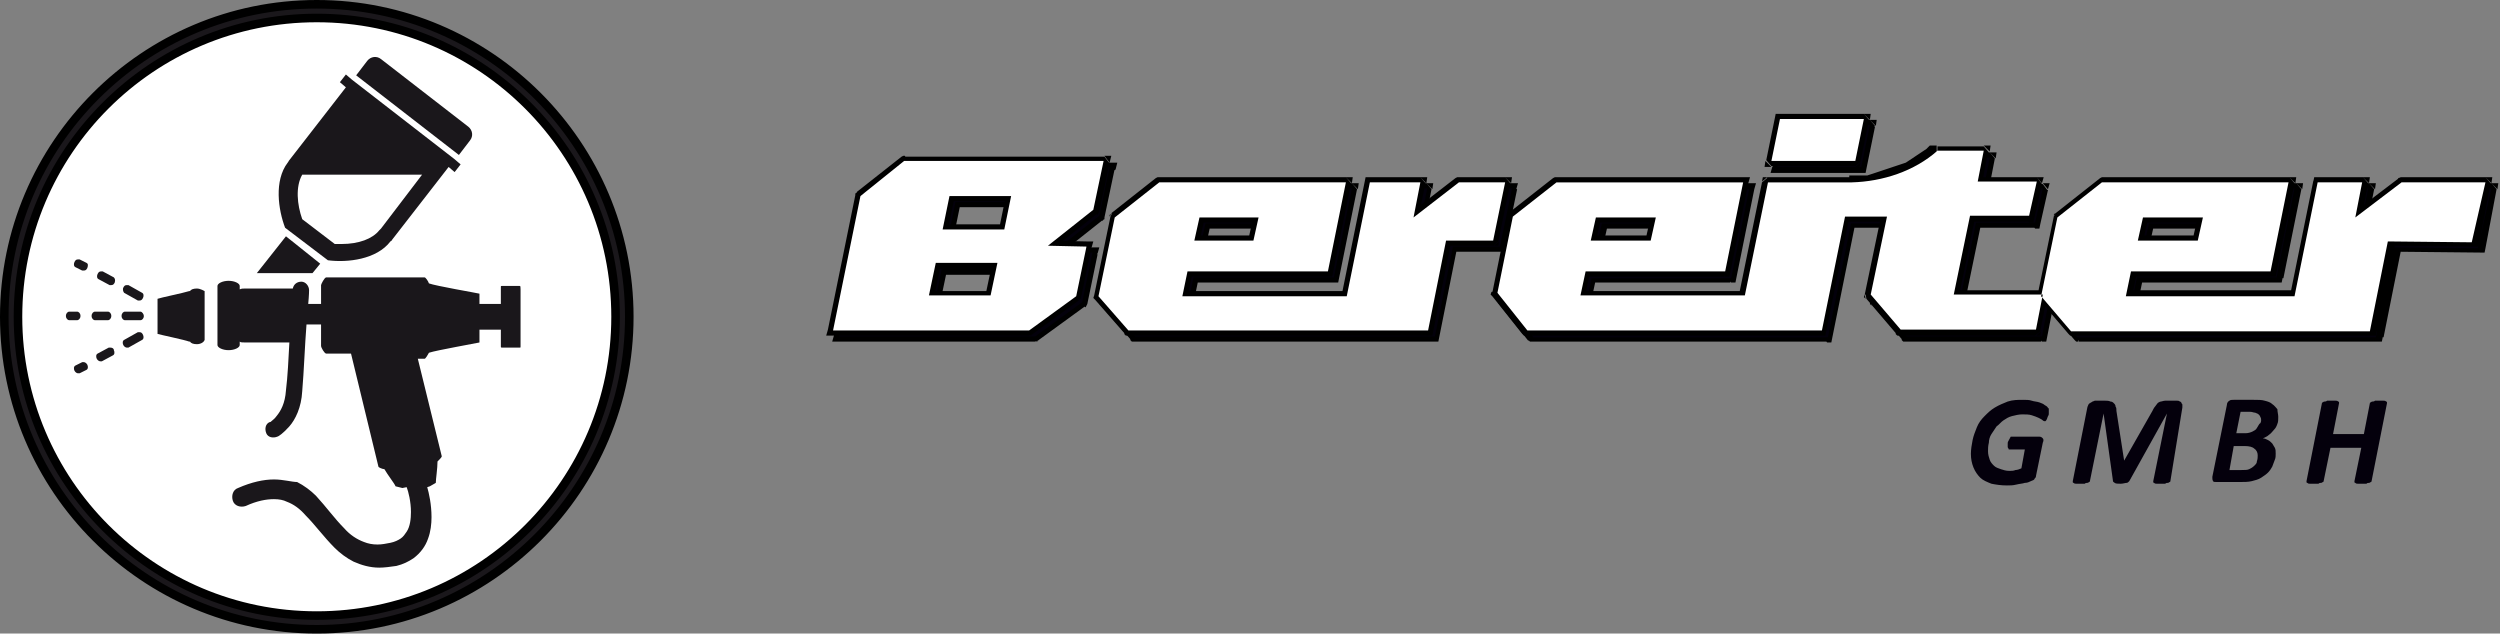
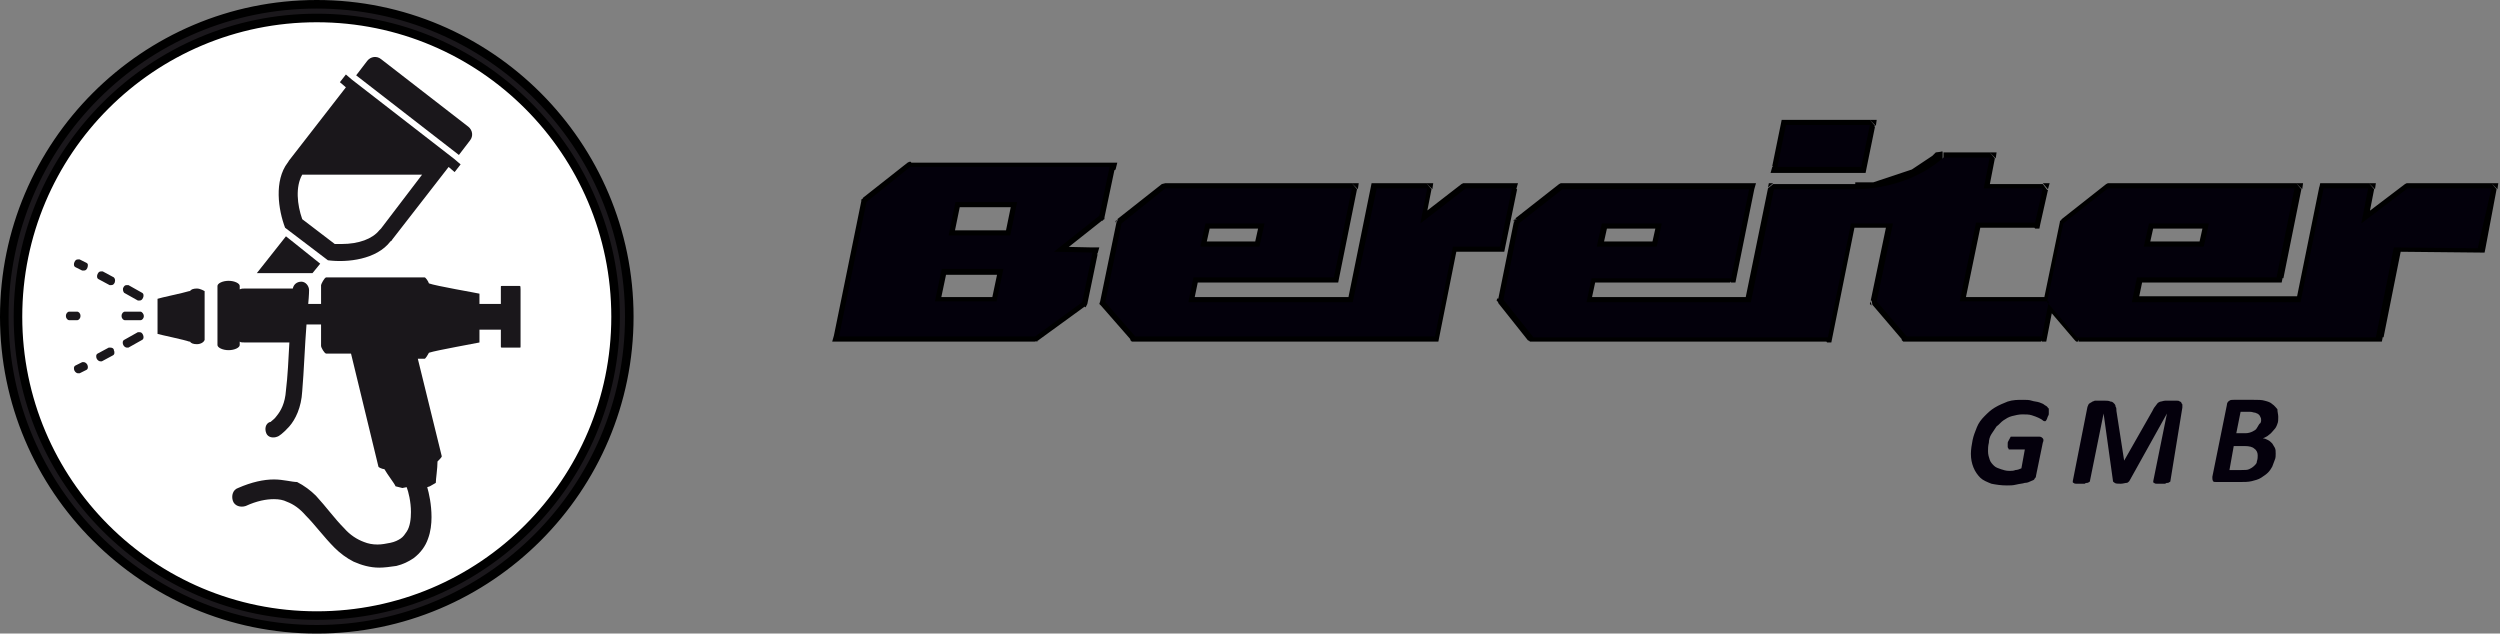
<svg xmlns="http://www.w3.org/2000/svg" version="1.1" id="Ebene_1" x="0px" y="0px" viewBox="0 0 292 74" style="enable-background:new 0 0 292 74;" xml:space="preserve">
  <rect x="0" y="0" width="292" height="74" fill="#808080" stroke="none" />
  <style type="text/css">
	.st0{fill-rule:evenodd;clip-rule:evenodd;fill:#03000B;}
	.st1{fill-rule:evenodd;clip-rule:evenodd;fill:#FFFFFF;}
	.st2{fill:#FFFFFF;}
	.st3{fill:#1A171B;}
	.st4{fill:#04000C;}
</style>
  <path d="M257.9,26.7h-7l0-1.2h7l0.6,0.7L257.9,26.7L257.9,26.7z M257.9,25.5h0.8l-0.2,0.7L257.9,25.5L257.9,25.5z M256.8,28.7  l0.6-2.7l1.2,0.2l-0.6,2.7l-0.6,0.5L256.8,28.7L256.8,28.7z M258,28.9l-0.1,0.5h-0.5L258,28.9L258,28.9z M250.4,28.2h7l0,1.2h-7  l-0.6-0.7L250.4,28.2L250.4,28.2z M250.4,29.4h-0.8l0.2-0.7L250.4,29.4L250.4,29.4z M251.6,26.2l-0.6,2.7l-1.2-0.2l0.6-2.7l0.6-0.5  L251.6,26.2L251.6,26.2z M250.4,26l0.1-0.5h0.5L250.4,26L250.4,26z M218.4,15.2h-9.8l0-1.2h9.8l0.6,0.7L218.4,15.2L218.4,15.2z   M218.4,14h0.8l-0.1,0.7L218.4,14L218.4,14z M216.8,19.5l1-4.9l1.2,0.2l-1,4.9l-0.6,0.5L216.8,19.5L216.8,19.5z M218,19.7l-0.1,0.5  h-0.5L218,19.7z M207.6,19h9.8l0,1.2h-9.8l-0.6-0.7L207.6,19L207.6,19z M207.6,20.2h-0.8l0.2-0.7L207.6,20.2L207.6,20.2z   M209.2,14.7l-1,4.9l-1.2-0.2l1-4.9l0.6-0.5L209.2,14.7L209.2,14.7z M208,14.5l0.1-0.5h0.5L208,14.5z M194.1,26.7h-7l0-1.2h7  l0.6,0.7C194.7,26.2,194.1,26.7,194.1,26.7z M194.1,25.5h0.8l-0.2,0.7L194.1,25.5L194.1,25.5z M192.9,28.7l0.6-2.7l1.2,0.2l-0.6,2.7  l-0.6,0.5L192.9,28.7L192.9,28.7z M194.1,28.9l-0.1,0.5h-0.5L194.1,28.9L194.1,28.9z M186.6,28.2h7l0,1.2h-7l-0.6-0.7L186.6,28.2  L186.6,28.2z M186.6,29.4h-0.8l0.2-0.7L186.6,29.4L186.6,29.4z M187.8,26.2l-0.6,2.7l-1.2-0.2l0.6-2.7l0.6-0.5L187.8,26.2  L187.8,26.2z M186.5,26l0.1-0.5h0.5L186.5,26L186.5,26z M147.7,26.7h-6.9l0-1.2h6.9l0.6,0.7C148.3,26.2,147.7,26.7,147.7,26.7z   M147.7,25.5h0.8l-0.2,0.7L147.7,25.5L147.7,25.5z M146.5,28.7l0.6-2.7l1.2,0.2l-0.6,2.7l-0.6,0.5C147.1,29.4,146.5,28.7,146.5,28.7  z M147.8,28.9l-0.1,0.5h-0.5L147.8,28.9L147.8,28.9z M140.3,28.2h6.9l0,1.2h-6.9l-0.6-0.7L140.3,28.2L140.3,28.2z M140.3,29.4h-0.8  l0.2-0.7L140.3,29.4L140.3,29.4z M141.4,26.2l-0.6,2.7l-1.2-0.2l0.6-2.7l0.6-0.5L141.4,26.2L141.4,26.2z M140.2,26l0.1-0.5h0.5  L140.2,26L140.2,26z M117.2,32.1H110l0-1.2h7.2l0.6,0.7L117.2,32.1L117.2,32.1z M117.2,30.8h0.8l-0.2,0.7L117.2,30.8L117.2,30.8z   M115.8,35.2l0.8-3.8l1.2,0.2l-0.8,3.8l-0.6,0.5L115.8,35.2z M117,35.4l-0.1,0.5h-0.5L117,35.4z M109.2,34.7h7.2l0,1.2h-7.2  l-0.6-0.7L109.2,34.7L109.2,34.7z M109.2,35.9h-0.8l0.2-0.7L109.2,35.9z M110.6,31.6l-0.8,3.8l-1.2-0.2l0.8-3.8l0.6-0.5L110.6,31.6  L110.6,31.6z M109.4,31.3l0.1-0.5h0.5L109.4,31.3z M118.8,24.2h-7.2l0-1.2h7.2l0.6,0.7L118.8,24.2L118.8,24.2z M118.8,23h0.8  l-0.2,0.7L118.8,23L118.8,23z M117.4,27.4l0.8-3.9l1.2,0.2l-0.8,3.9l-0.6,0.5L117.4,27.4L117.4,27.4z M118.6,27.7l-0.1,0.5H118  L118.6,27.7L118.6,27.7z M110.8,26.9h7.2l0,1.2h-7.2l-0.6-0.7L110.8,26.9L110.8,26.9z M110.8,28.1h-0.8l0.2-0.7L110.8,28.1z   M112.2,23.7l-0.8,3.9l-1.2-0.2l0.8-3.9l0.6-0.5L112.2,23.7L112.2,23.7z M111,23.5l0.1-0.5h0.5L111,23.5z M182.9,22.5l-5.1,4l-0.8-1  l5.1-4l0.4-0.1L182.9,22.5L182.9,22.5z M182.1,21.5l0.2-0.1h0.2L182.1,21.5L182.1,21.5z M204.3,22.6l-21.8,0l0-1.2l21.8,0l0.6,0.7  L204.3,22.6L204.3,22.6z M204.3,21.4h0.8l-0.2,0.7L204.3,21.4L204.3,21.4z M201.6,32.3l2.1-10.4l1.2,0.2l-2.1,10.4l-0.6,0.5  L201.6,32.3L201.6,32.3z M202.8,32.5l-0.1,0.5h-0.5L202.8,32.5L202.8,32.5z M185.8,31.8l16.3,0l0,1.2l-16.3,0l-0.6-0.7L185.8,31.8  L185.8,31.8z M185.2,32.3l0.1-0.5l0.5,0L185.2,32.3L185.2,32.3z M184.6,35.1l0.6-2.8l1.2,0.3l-0.6,2.8l-0.6,0.5L184.6,35.1  L184.6,35.1z M185.2,35.9h-0.8l0.2-0.7L185.2,35.9z M204.4,35.9l-19.2,0l0-1.2l19.2,0l0.6,0.7L204.4,35.9L204.4,35.9z M205,35.4  l-0.1,0.5h-0.5L205,35.4z M207.8,22.2L205,35.4l-1.2-0.2l2.7-13.2l0.6-0.5L207.8,22.2L207.8,22.2z M206.5,21.9l0.1-0.5h0.5  L206.5,21.9L206.5,21.9z M216.9,22.7l-9.8,0l0-1.2l9.8,0L216.9,22.7z M216.9,22.7L216.9,22.7L216.9,22.7z M226.9,17.7l0,1.2l0.4-0.2  l-0.3,0.2l-0.3,0.2l-0.3,0.2l-0.3,0.2l-0.3,0.2l-0.3,0.2l-0.3,0.2l-0.3,0.2l-0.3,0.2l-0.3,0.2l-0.3,0.2l-0.3,0.2l-0.3,0.1l-0.3,0.1  l-0.3,0.1l-0.3,0.1l-0.3,0.1l-0.3,0.1l-0.3,0.1l-0.3,0.1l-0.3,0.1l-0.3,0.1l-0.4,0.1l-0.4,0.1l-0.4,0.1l-0.4,0.1l-0.4,0l-0.4,0  l-0.4,0l-0.4,0l-0.4,0l-0.4,0v-1.2l0.3,0l0.3,0l0.3,0l0.3,0l0.3,0l0.3,0l0.3,0l0.3-0.1l0.3-0.1l0.3-0.1l0.3-0.1l0.3-0.1l0.3-0.1  l0.3-0.1l0.3-0.1l0.3-0.1l0.3-0.1l0.3-0.1l0.3-0.1l0.3-0.1l0.3-0.1l0.3-0.1l0.3-0.2l0.3-0.2l0.3-0.2l0.3-0.2l0.3-0.2l0.3-0.2  l0.3-0.2l0.3-0.2l0.2-0.2l0.2-0.2L226.9,17.7L226.9,17.7z M226.5,17.9l0.2-0.2h0.2L226.5,17.9L226.5,17.9z M232.4,19l-5.4,0l0-1.2  l5.4,0l0.6,0.7L232.4,19L232.4,19z M232.4,17.8l0.8,0l-0.1,0.7L232.4,17.8L232.4,17.8z M231.1,21.9l0.7-3.6l1.2,0.2l-0.7,3.6  l-0.6,0.5L231.1,21.9z M231.7,22.6l-0.8,0l0.1-0.7L231.7,22.6z M238.6,22.7l-6.9,0l0-1.2l6.9,0l0.6,0.8L238.6,22.7L238.6,22.7z   M238.6,21.4l0.8,0l-0.2,0.7L238.6,21.4z M237.1,25.9l0.9-4l1.2,0.3l-0.9,4l-0.6,0.5L237.1,25.9L237.1,25.9z M238.3,26.2l-0.1,0.5  l-0.5,0L238.3,26.2L238.3,26.2z M230.8,25.4l6.9,0v1.2l-6.9,0l-0.6-0.7L230.8,25.4L230.8,25.4z M230.2,25.9l0.1-0.5h0.5L230.2,25.9  L230.2,25.9z M228.3,35.1l1.9-9.2l1.2,0.2l-1.9,9.2l-0.6,0.5L228.3,35.1L228.3,35.1z M228.9,35.9h-0.8l0.1-0.7L228.9,35.9z   M239.3,35.9l-10.4,0l0-1.2l10.4,0l0.6,0.7L239.3,35.9L239.3,35.9z M239.3,34.6h0.8l-0.2,0.7L239.3,34.6L239.3,34.6z M237.9,39.2  l0.8-4.1l1.2,0.2l-0.8,4.1l-0.6,0.5L237.9,39.2L237.9,39.2z M239.1,39.4l-0.1,0.5h-0.5L239.1,39.4L239.1,39.4z M222.6,38.7h15.8  l0,1.2h-15.8l-0.5-0.2L222.6,38.7L222.6,38.7z M222.6,39.9h-0.3l-0.2-0.2L222.6,39.9L222.6,39.9z M219.6,34.8l3.5,4.1l-0.9,0.8  l-3.5-4.1l-0.1-0.5L219.6,34.8z M218.6,35.7l-0.2-0.2l0.1-0.3L218.6,35.7z M221.6,26.2l-1.9,9.1l-1.2-0.2l1.9-9.1l0.6-0.5  L221.6,26.2L221.6,26.2z M221,25.5l0.8,0l-0.2,0.7L221,25.5L221,25.5z M216.1,25.4l4.9,0l0,1.2l-4.9,0l-0.6-0.7L216.1,25.4  L216.1,25.4z M215.5,25.9l0.1-0.5l0.5,0L215.5,25.9z M212.8,39.2l2.7-13.3l1.2,0.2L214,39.5l-0.6,0.5L212.8,39.2L212.8,39.2z   M214,39.5l-0.1,0.5h-0.5L214,39.5z M179,38.7l34.4,0l0,1.2l-34.4,0l-0.5-0.2C178.5,39.7,179,38.7,179,38.7z M179,39.9h-0.3  l-0.2-0.2L179,39.9L179,39.9z M176,34.6l3.5,4.4l-1,0.8l-3.5-4.4l-0.1-0.5L176,34.6L176,34.6z M175,35.3l-0.2-0.2l0.1-0.3  C174.9,34.8,175,35.3,175,35.3z M178,26.2l-1.8,8.9l-1.2-0.2l1.8-8.9l0.2-0.4L178,26.2L178,26.2z M176.8,25.9l0-0.2l0.2-0.1  L176.8,25.9L176.8,25.9z M136.5,22.5l-5.2,4.1l-0.8-1l5.2-4.1l0.4-0.1L136.5,22.5L136.5,22.5z M135.8,21.6l0.2-0.1h0.2L135.8,21.6  L135.8,21.6z M157.9,22.6l-21.8,0l0-1.2l21.8,0l0.6,0.7L157.9,22.6L157.9,22.6z M157.9,21.4l0.8,0l-0.1,0.7L157.9,21.4L157.9,21.4z   M155.2,32.3l2.1-10.4l1.2,0.2l-2.1,10.4l-0.6,0.5L155.2,32.3L155.2,32.3z M156.4,32.5l-0.1,0.5h-0.5L156.4,32.5z M139.4,31.8  l16.4,0l0,1.2l-16.4,0l-0.6-0.7L139.4,31.8L139.4,31.8z M138.8,32.3l0.1-0.5h0.5L138.8,32.3L138.8,32.3z M138.2,35.2l0.6-2.9  l1.2,0.2l-0.6,2.9l-0.6,0.5L138.2,35.2L138.2,35.2z M138.8,35.9h-0.8l0.2-0.7L138.8,35.9L138.8,35.9z M158,35.9l-19.2,0l0-1.2  l19.2,0l0.6,0.7L158,35.9L158,35.9z M158.6,35.4l-0.1,0.5H158L158.6,35.4z M161.3,22.1l-2.7,13.3l-1.2-0.2l2.7-13.3l0.6-0.5  C160.7,21.4,161.3,22.1,161.3,22.1z M160.1,21.9l0.1-0.5h0.5L160.1,21.9L160.1,21.9z M166.6,22.6h-5.9l0-1.2h5.9l0.6,0.7L166.6,22.6  L166.6,22.6z M166.6,21.4h0.8l-0.1,0.7L166.6,21.4z M165.2,26l0.8-4.1l1.2,0.2l-0.8,4.1l-0.2,0.4C166.2,26.6,165.2,26,165.2,26z   M166.2,26.6l-1.3,1l0.3-1.6L166.2,26.6L166.2,26.6z M165.8,26.1l-0.4-0.5L165.8,26.1L165.8,26.1z M166.2,26.6l-1.3,1l0.3-1.6  L166.2,26.6L166.2,26.6z M165.8,26.1l-0.4-0.5L165.8,26.1L165.8,26.1z M166.2,26.6l-1.3,1l0.3-1.6L166.2,26.6L166.2,26.6z   M171.5,22.5l-5.3,4.1l-0.8-1l5.3-4.1l0.4-0.1L171.5,22.5L171.5,22.5z M170.7,21.5l0.2-0.1h0.2L170.7,21.5L170.7,21.5z M176.5,22.6  l-5.4,0v-1.2l5.4,0l0.6,0.7L176.5,22.6L176.5,22.6z M176.5,21.4l0.8,0l-0.2,0.7L176.5,21.4L176.5,21.4z M174.6,28.7l1.4-6.8l1.2,0.2  l-1.4,6.8l-0.6,0.5L174.6,28.7z M175.8,28.9l-0.1,0.5h-0.5L175.8,28.9z M169.7,28.2h5.5l0,1.2h-5.5l-0.6-0.7L169.7,28.2L169.7,28.2z   M169.1,28.7l0.1-0.5h0.5L169.1,28.7L169.1,28.7z M166.9,39.2l2.1-10.5l1.2,0.2l-2.1,10.5l-0.6,0.5L166.9,39.2L166.9,39.2z   M168.1,39.4l-0.1,0.5h-0.5L168.1,39.4L168.1,39.4z M132.5,38.7l35,0l0,1.2l-35,0l-0.5-0.2L132.5,38.7L132.5,38.7z M132.5,39.9h-0.3  l-0.2-0.2L132.5,39.9z M129.5,34.9l3.5,4l-0.9,0.8l-3.5-4l-0.1-0.5L129.5,34.9L129.5,34.9z M128.6,35.7l-0.2-0.2l0.1-0.3L128.6,35.7  L128.6,35.7z M131.6,26.2l-1.9,9.2l-1.2-0.2l1.9-9.2l0.2-0.4L131.6,26.2L131.6,26.2z M130.3,26l0-0.2l0.2-0.1L130.3,26L130.3,26z   M106.8,20l-5.2,4.1l-0.8-1L106,19l0.4-0.1L106.8,20L106.8,20z M106,19l0.2-0.1h0.2L106,19L106,19z M129.7,20.2l-23.3,0l0-1.2  l23.3,0l0.6,0.8L129.7,20.2L129.7,20.2z M129.7,19h0.8l-0.2,0.8L129.7,19z M127.8,25.1l1.2-5.7l1.2,0.3l-1.2,5.7l-0.2,0.4  L127.8,25.1L127.8,25.1z M129,25.4l0,0.2l-0.2,0.1L129,25.4L129,25.4z M122.7,28.9l5.3-4.2l0.8,1l-5.3,4.2l-0.4,0.1L122.7,28.9  L122.7,28.9z M123.1,30l-1.7,0l1.4-1.1L123.1,30L123.1,30z M127.6,30.1l-4.5-0.1l0-1.2l4.5,0.1l0.6,0.7L127.6,30.1L127.6,30.1z   M127.6,28.9l0.8,0l-0.2,0.7L127.6,28.9L127.6,28.9z M125.8,35.2l1.2-5.8l1.2,0.3l-1.2,5.8l-0.2,0.4L125.8,35.2L125.8,35.2z   M127,35.4l-0.1,0.2l-0.2,0.1L127,35.4L127,35.4z M120.5,38.8l5.5-4l0.7,1l-5.5,4l-0.4,0.1L120.5,38.8L120.5,38.8z M121.3,39.8  l-0.2,0.1h-0.2L121.3,39.8L121.3,39.8z M98,38.7l22.9,0l0,1.2l-22.9,0l-0.6-0.7L98,38.7L98,38.7z M98,39.9h-0.8l0.2-0.7L98,39.9  L98,39.9z M101.8,23.7l-3.2,15.7l-1.2-0.2l3.2-15.7l0.2-0.4L101.8,23.7L101.8,23.7z M100.6,23.5l0-0.2l0.2-0.1  C100.8,23.1,100.6,23.5,100.6,23.5z M281.3,21.4l9.8,0l0,1.2l-9.8,0l-0.4-1.1L281.3,21.4L281.3,21.4z M280.9,21.5l0.2-0.1h0.2  L280.9,21.5z M275.5,25.6l5.4-4.1l0.8,1l-5.4,4.1l-1-0.6L275.5,25.6L275.5,25.6z M276.3,26.6l-1.3,1l0.3-1.6L276.3,26.6L276.3,26.6z   M277.3,22.1l-0.8,4.1l-1.2-0.2l0.8-4.1l0.6-0.5L277.3,22.1L277.3,22.1z M276.7,21.4l0.8,0l-0.1,0.7L276.7,21.4z M271.5,21.4l5.2,0  l0,1.2l-5.2,0l-0.6-0.7L271.5,21.4L271.5,21.4z M270.9,21.9l0.1-0.5h0.5L270.9,21.9L270.9,21.9z M268.2,35.1l2.7-13.3l1.2,0.2  l-2.7,13.3l-0.6,0.5L268.2,35.1L268.2,35.1z M269.4,35.4l-0.1,0.5h-0.5L269.4,35.4L269.4,35.4z M249.1,34.6l19.7,0l0,1.2l-19.7,0  l-0.6-0.7L249.1,34.6L249.1,34.6z M249.1,35.9h-0.8l0.2-0.7L249.1,35.9z M250.3,32.5l-0.6,2.9l-1.2-0.2l0.6-2.9l0.6-0.5L250.3,32.5  L250.3,32.5z M249.1,32.3l0.1-0.5h0.5L249.1,32.3z M266,33l-16.3,0l0-1.2l16.3,0l0.6,0.7L266,33L266,33z M266.6,32.5l-0.1,0.5H266  L266.6,32.5z M268.8,22.1l-2.1,10.4l-1.2-0.2l2.1-10.4l0.6-0.5L268.8,22.1L268.8,22.1z M268.2,21.4h0.8l-0.1,0.7L268.2,21.4  L268.2,21.4z M246.4,21.4l21.8,0l0,1.2l-21.8,0l-0.4-1.1L246.4,21.4L246.4,21.4z M246,21.5l0.2-0.1h0.2L246,21.5L246,21.5z   M240.8,25.6l5.2-4.1l0.8,1l-5.2,4.1l-1-0.6C240.6,26,240.8,25.6,240.8,25.6z M240.6,26l0-0.2l0.2-0.1L240.6,26L240.6,26z   M238.7,35.1l1.9-9.2l1.2,0.2l-1.9,9.2l-1.1,0.3L238.7,35.1L238.7,35.1z M238.8,35.6l-0.2-0.2l0.1-0.3  C238.7,35.1,238.8,35.6,238.8,35.6z M242.3,39.7l-3.5-4.1l0.9-0.8l3.5,4.1l-0.5,1L242.3,39.7L242.3,39.7z M242.8,39.9h-0.3l-0.2-0.2  L242.8,39.9L242.8,39.9z M277.7,39.9l-34.9,0l0-1.2l34.9,0l0.6,0.7L277.7,39.9L277.7,39.9z M278.3,39.4l-0.1,0.5h-0.5L278.3,39.4  L278.3,39.4z M280.5,28.9l-2.1,10.5l-1.2-0.2l2.1-10.5l0.6-0.5L280.5,28.9L280.5,28.9z M279.3,28.7l0.1-0.5l0.5,0L279.3,28.7z   M289.7,29.5l-9.8-0.1l0-1.2l9.8,0.1l0.6,0.7L289.7,29.5L289.7,29.5z M290.3,29l-0.1,0.5l-0.5,0L290.3,29L290.3,29z M291.6,22.1  l-1.3,6.9l-1.2-0.2l1.3-6.9l0.6-0.5L291.6,22.1L291.6,22.1z M291,21.4h0.8l-0.1,0.7L291,21.4L291,21.4z" />
  <path class="st0" d="M251,26.1h7l-0.6,2.7h-7L251,26.1L251,26.1z M208.6,14.6h9.8l-1,4.9h-9.8L208.6,14.6L208.6,14.6z M187.1,26.1h7  l-0.6,2.7h-7L187.1,26.1L187.1,26.1z M140.8,26.1h6.9l-0.6,2.7h-6.9L140.8,26.1z M110,31.4h7.2l-0.8,3.8h-7.2L110,31.4L110,31.4z   M111.6,23.6h7.2l-0.8,3.9h-7.2L111.6,23.6L111.6,23.6z M177.4,26.1l-1.8,8.9l3.5,4.4l34.4,0l2.7-13.3l4.9,0l-1.9,9.1l3.5,4.1h15.8  l0.8-4.1l-10.4,0l1.9-9.2l6.9,0l0.9-4l-6.9,0l0.7-3.6l-5.4,0c-2.7,2.4-6.4,3.6-10,3.7l-9.8,0l-2.7,13.2l-19.2,0l0.6-2.8l16.3,0  l2.1-10.4l-21.8,0L177.4,26.1L177.4,26.1z M131,26.1l-1.9,9.2l3.5,4l35,0l2.1-10.5h5.5l1.4-6.8l-5.4,0l-5.3,4.1l0.8-4.1h-5.9  L158,35.3l-19.2,0l0.6-2.9l16.4,0l2.1-10.4l-21.8,0L131,26.1L131,26.1z M101.2,23.6L98,39.3l22.9,0l5.5-4l1.2-5.8l-4.5-0.1l5.3-4.2  l1.2-5.7l-23.3,0L101.2,23.6L101.2,23.6z M291,22l-9.8,0l-5.4,4.1l0.8-4.1l-5.2,0l-2.7,13.3l-19.7,0l0.6-2.9l16.3,0l2.1-10.4  l-21.8,0l-5.2,4.1l-1.9,9.2l3.5,4.1l34.9,0l2.1-10.5l9.8,0.1L291,22z" />
  <g>
-     <path d="M257.2,26h-7l0-1.2h7l0.6,0.7L257.2,26L257.2,26z M257.2,24.7h0.8l-0.2,0.7L257.2,24.7L257.2,24.7z M256.1,28l0.6-2.7   l1.2,0.2l-0.6,2.7l-0.6,0.5L256.1,28L256.1,28z M257.3,28.2l-0.1,0.5h-0.5L257.3,28.2L257.3,28.2z M249.7,27.5h7l0,1.2h-7l-0.6-0.7   L249.7,27.5L249.7,27.5z M249.7,28.7H249l0.2-0.7L249.7,28.7L249.7,28.7z M250.9,25.5l-0.6,2.7l-1.2-0.2l0.6-2.7l0.6-0.5   L250.9,25.5L250.9,25.5z M249.7,25.2l0.1-0.5h0.5L249.7,25.2z M217.7,14.5h-9.8l0-1.2h9.8l0.6,0.7L217.7,14.5z M217.7,13.3h0.8   l-0.1,0.7L217.7,13.3L217.7,13.3z M216.1,18.7l1-4.9l1.2,0.2l-1,4.9l-0.6,0.5L216.1,18.7L216.1,18.7z M217.3,19l-0.1,0.5h-0.5   L217.3,19L217.3,19z M206.9,18.2h9.8l0,1.2h-9.8l-0.6-0.7L206.9,18.2L206.9,18.2z M206.9,19.5h-0.8l0.1-0.7L206.9,19.5L206.9,19.5z    M208.5,14l-1,4.9l-1.2-0.2l1-4.9l0.6-0.5L208.5,14L208.5,14z M207.3,13.8l0.1-0.5h0.5L207.3,13.8z M193.4,26h-7l0-1.2h7l0.6,0.7   L193.4,26L193.4,26z M193.4,24.7h0.8l-0.2,0.7L193.4,24.7L193.4,24.7z M192.2,28l0.6-2.7l1.2,0.2l-0.6,2.7l-0.6,0.5L192.2,28   L192.2,28z M193.4,28.2l-0.1,0.5h-0.5L193.4,28.2L193.4,28.2z M185.9,27.5h7l0,1.2h-7l-0.6-0.7L185.9,27.5L185.9,27.5z M185.9,28.7   h-0.8l0.2-0.7L185.9,28.7z M187,25.5l-0.6,2.7l-1.2-0.2l0.6-2.7l0.6-0.5L187,25.5L187,25.5z M185.8,25.2l0.1-0.5h0.5L185.8,25.2   L185.8,25.2z M147,26h-6.9l0-1.2h6.9l0.6,0.7L147,26L147,26z M147,24.7h0.8l-0.2,0.7L147,24.7L147,24.7z M145.8,28l0.6-2.7l1.2,0.2   l-0.6,2.7l-0.6,0.5L145.8,28z M147,28.2l-0.1,0.5h-0.5L147,28.2L147,28.2z M139.6,27.5h6.9l0,1.2h-6.9l-0.6-0.7L139.6,27.5   L139.6,27.5z M139.5,28.7h-0.8l0.2-0.7L139.5,28.7L139.5,28.7z M140.7,25.5l-0.6,2.7l-1.2-0.2l0.6-2.7l0.6-0.5L140.7,25.5   L140.7,25.5z M139.5,25.2l0.1-0.5h0.5L139.5,25.2L139.5,25.2z M116.5,31.4h-7.2l0-1.2h7.2l0.6,0.7L116.5,31.4L116.5,31.4z    M116.5,30.1h0.8l-0.2,0.7L116.5,30.1L116.5,30.1z M115.1,34.5l0.8-3.8l1.2,0.2l-0.8,3.8l-0.6,0.5L115.1,34.5L115.1,34.5z    M116.3,34.7l-0.1,0.5h-0.5L116.3,34.7z M108.5,34h7.2l0,1.2h-7.2l-0.6-0.7L108.5,34L108.5,34z M108.5,35.2h-0.8l0.2-0.7   L108.5,35.2L108.5,35.2z M109.9,30.9l-0.8,3.8l-1.2-0.2l0.8-3.8l0.6-0.5L109.9,30.9L109.9,30.9z M108.7,30.6l0.1-0.5h0.5   L108.7,30.6z M118.1,23.5h-7.2l0-1.2h7.2l0.6,0.7L118.1,23.5L118.1,23.5z M118.1,22.3h0.8l-0.2,0.7L118.1,22.3z M116.7,26.7   l0.8-3.9l1.2,0.2l-0.8,3.9l-0.6,0.5C117.3,27.4,116.7,26.7,116.7,26.7z M117.9,26.9l-0.1,0.5h-0.5L117.9,26.9z M110.1,26.2h7.2   l0,1.2h-7.2l-0.6-0.7L110.1,26.2L110.1,26.2z M110.1,27.4h-0.8l0.2-0.7L110.1,27.4z M111.5,23l-0.8,3.9l-1.2-0.2l0.8-3.9l0.6-0.5   L111.5,23L111.5,23z M110.3,22.8l0.1-0.5h0.5L110.3,22.8z M182.2,21.8l-5.1,4l-0.8-1l5.1-4l0.4-0.1L182.2,21.8L182.2,21.8z    M181.4,20.8l0.2-0.1l0.2,0L181.4,20.8L181.4,20.8z M203.6,21.9l-21.8,0l0-1.2l21.8,0l0.6,0.7L203.6,21.9L203.6,21.9z M203.6,20.7   l0.8,0l-0.2,0.7L203.6,20.7L203.6,20.7z M200.9,31.6l2.1-10.4l1.2,0.2l-2.1,10.4l-0.6,0.5L200.9,31.6L200.9,31.6z M202.1,31.8   l-0.1,0.5h-0.5L202.1,31.8L202.1,31.8z M185.1,31.1l16.3,0l0,1.2l-16.3,0l-0.6-0.7L185.1,31.1L185.1,31.1z M184.5,31.6l0.1-0.5h0.5   L184.5,31.6L184.5,31.6z M183.9,34.4l0.6-2.8l1.2,0.3l-0.6,2.8l-0.6,0.5L183.9,34.4L183.9,34.4z M184.5,35.2h-0.8l0.2-0.7   L184.5,35.2L184.5,35.2z M203.7,35.2l-19.2,0l0-1.2l19.2,0l0.6,0.7L203.7,35.2z M204.3,34.7l-0.1,0.5h-0.5L204.3,34.7L204.3,34.7z    M207,21.5l-2.7,13.2l-1.2-0.2l2.7-13.2l0.6-0.5L207,21.5L207,21.5z M205.8,21.2l0.1-0.5h0.5L205.8,21.2L205.8,21.2z M216.2,21.9   l-9.8,0l0-1.2l9.8,0L216.2,21.9L216.2,21.9z M226.2,17l0,1.2l0.4-0.2l-0.3,0.2l-0.3,0.2l-0.3,0.2l-0.3,0.2l-0.3,0.2l-0.3,0.2   l-0.3,0.2l-0.3,0.2l-0.3,0.2l-0.3,0.2l-0.3,0.2l-0.3,0.2l-0.3,0.1l-0.3,0.1l-0.3,0.1l-0.3,0.1l-0.3,0.1l-0.3,0.1l-0.3,0.1l-0.3,0.1   l-0.3,0.1l-0.3,0.1l-0.4,0.1l-0.4,0.1l-0.4,0.1l-0.4,0l-0.4,0l-0.4,0l-0.4,0l-0.4,0l-0.4,0l-0.4,0v-1.2l0.3,0l0.3,0l0.3,0l0.3,0   l0.3,0l0.3,0l0.3,0l0.3-0.1l0.3-0.1l0.3-0.1l0.3-0.1l0.3-0.1l0.3-0.1l0.3-0.1l0.3-0.1l0.3-0.1l0.3-0.1l0.3-0.1l0.3-0.1l0.3-0.1   l0.3-0.1l0.3-0.1l0.3-0.2l0.3-0.2l0.3-0.2l0.3-0.2l0.3-0.2l0.3-0.2l0.3-0.2l0.3-0.2l0.2-0.2l0.2-0.2L226.2,17L226.2,17z    M225.8,17.2L226,17l0.2,0L225.8,17.2L225.8,17.2z M231.7,18.3l-5.4,0l0-1.2l5.4,0l0.6,0.7L231.7,18.3L231.7,18.3z M231.7,17l0.8,0   l-0.1,0.7L231.7,17L231.7,17z M230.3,21.2l0.7-3.6l1.2,0.2l-0.7,3.6l-0.6,0.5C230.9,21.9,230.3,21.2,230.3,21.2z M230.9,21.9   l-0.8,0l0.1-0.7L230.9,21.9L230.9,21.9z M237.9,21.9l-6.9,0l0-1.2l6.9,0l0.6,0.8L237.9,21.9L237.9,21.9z M237.9,20.7l0.8,0   l-0.2,0.7L237.9,20.7L237.9,20.7z M236.4,25.2l0.9-4l1.2,0.3l-0.9,4l-0.6,0.5L236.4,25.2L236.4,25.2z M237.6,25.5l-0.1,0.5H237   L237.6,25.5z M230.1,24.7l6.9,0v1.2l-6.9,0l-0.6-0.7L230.1,24.7z M229.5,25.2l0.1-0.5l0.5,0L229.5,25.2L229.5,25.2z M227.6,34.4   l1.9-9.2l1.2,0.2l-1.9,9.2l-0.6,0.5L227.6,34.4L227.6,34.4z M228.2,35.2h-0.8l0.1-0.7L228.2,35.2z M238.6,35.1l-10.4,0l0-1.2   l10.4,0l0.6,0.7L238.6,35.1L238.6,35.1z M238.6,33.9l0.8,0l-0.2,0.7L238.6,33.9z M237.1,38.5l0.8-4.1l1.2,0.2l-0.8,4.1l-0.6,0.5   L237.1,38.5L237.1,38.5z M238.4,38.7l-0.1,0.5h-0.5L238.4,38.7L238.4,38.7z M221.9,38h15.8l0,1.2h-15.8l-0.5-0.2L221.9,38z    M221.9,39.2h-0.3l-0.2-0.2L221.9,39.2L221.9,39.2z M218.9,34.1l3.5,4.1l-0.9,0.8l-3.5-4.1l-0.1-0.5L218.9,34.1z M217.9,34.9   l-0.2-0.2l0.1-0.3L217.9,34.9z M220.9,25.5l-1.9,9.1l-1.2-0.2l1.9-9.1l0.6-0.5L220.9,25.5L220.9,25.5z M220.3,24.8l0.8,0l-0.2,0.7   L220.3,24.8L220.3,24.8z M215.4,24.7l4.9,0l0,1.2l-4.9,0l-0.6-0.7L215.4,24.7L215.4,24.7z M214.8,25.2l0.1-0.5h0.5L214.8,25.2z    M212.1,38.5l2.7-13.3l1.2,0.2l-2.7,13.3l-0.6,0.5L212.1,38.5z M213.3,38.7l-0.1,0.5h-0.5L213.3,38.7L213.3,38.7z M178.3,38l34.4,0   l0,1.2l-34.4,0l-0.5-0.2L178.3,38L178.3,38z M178.3,39.2l-0.3,0l-0.2-0.2L178.3,39.2z M175.3,33.8l3.5,4.4l-1,0.8l-3.5-4.4   l-0.1-0.5L175.3,33.8L175.3,33.8z M174.3,34.6l-0.2-0.2l0.1-0.3L174.3,34.6L174.3,34.6z M177.3,25.5l-1.8,8.9l-1.2-0.2l1.8-8.9   l0.2-0.4L177.3,25.5L177.3,25.5z M176.1,25.2l0-0.2l0.2-0.1L176.1,25.2L176.1,25.2z M135.8,21.8l-5.2,4.1l-0.8-1l5.2-4.1l0.4-0.1   L135.8,21.8L135.8,21.8z M135,20.8l0.2-0.1h0.2L135,20.8z M157.2,21.9l-21.8,0l0-1.2l21.8,0l0.6,0.7L157.2,21.9L157.2,21.9z    M157.2,20.7l0.8,0l-0.1,0.7L157.2,20.7L157.2,20.7z M154.5,31.6l2.1-10.4l1.2,0.2l-2.1,10.4l-0.6,0.5L154.5,31.6L154.5,31.6z    M155.7,31.8l-0.1,0.5h-0.5L155.7,31.8z M138.7,31.1l16.4,0l0,1.2l-16.4,0l-0.6-0.7L138.7,31.1L138.7,31.1z M138.1,31.6l0.1-0.5   h0.5L138.1,31.6z M137.5,34.5l0.6-2.9l1.2,0.2l-0.6,2.9l-0.6,0.5L137.5,34.5L137.5,34.5z M138.1,35.2h-0.8l0.2-0.7L138.1,35.2   L138.1,35.2z M157.3,35.2l-19.2,0l0-1.2l19.2,0l0.6,0.7L157.3,35.2L157.3,35.2z M157.9,34.7l-0.1,0.5h-0.5L157.9,34.7L157.9,34.7z    M160.6,21.4l-2.7,13.3l-1.2-0.2l2.7-13.3l0.6-0.5L160.6,21.4L160.6,21.4z M159.4,21.2l0.1-0.5h0.5L159.4,21.2L159.4,21.2z    M165.9,21.9H160l0-1.2h5.9l0.6,0.7L165.9,21.9L165.9,21.9z M165.9,20.7h0.8l-0.1,0.7L165.9,20.7z M164.5,25.2l0.8-4.1l1.2,0.2   l-0.8,4.1l-0.2,0.4L164.5,25.2L164.5,25.2z M165.4,25.9l-1.3,1l0.3-1.6L165.4,25.9L165.4,25.9z M165.1,25.4l-0.4-0.5L165.1,25.4z    M165.4,25.9l-1.3,1l0.3-1.6L165.4,25.9L165.4,25.9z M165.1,25.4l-0.4-0.5L165.1,25.4z M165.4,25.9l-1.3,1l0.3-1.6L165.4,25.9   L165.4,25.9z M170.8,21.8l-5.3,4.1l-0.8-1l5.3-4.1l0.4-0.1L170.8,21.8z M170,20.8l0.2-0.1h0.2L170,20.8L170,20.8z M175.8,21.9   l-5.4,0v-1.2l5.4,0l0.6,0.7L175.8,21.9L175.8,21.9z M175.8,20.7l0.8,0l-0.1,0.7L175.8,20.7L175.8,20.7z M173.8,28l1.4-6.8l1.2,0.2   l-1.4,6.8l-0.6,0.5L173.8,28L173.8,28z M175.1,28.2l-0.1,0.5h-0.5L175.1,28.2z M169,27.5h5.5l0,1.2H169l-0.6-0.7L169,27.5z    M168.4,28l0.1-0.5h0.5L168.4,28z M166.2,38.5l2.1-10.5l1.2,0.2l-2.1,10.5l-0.6,0.5L166.2,38.5L166.2,38.5z M167.4,38.7l-0.1,0.5   h-0.5L167.4,38.7z M131.8,38l35,0l0,1.2l-35,0l-0.5-0.2L131.8,38L131.8,38z M131.8,39.2h-0.3l-0.2-0.2L131.8,39.2L131.8,39.2z    M128.8,34.2l3.5,4l-0.9,0.8l-3.5-4l-0.1-0.5L128.8,34.2z M127.9,35l-0.2-0.2l0.1-0.3L127.9,35L127.9,35z M130.9,25.5l-1.9,9.2   l-1.2-0.2l1.9-9.2l0.2-0.4L130.9,25.5L130.9,25.5z M129.6,25.3l0-0.2l0.2-0.1L129.6,25.3L129.6,25.3z M106.1,19.3l-5.2,4.1l-0.8-1   l5.2-4.1l0.4-0.1L106.1,19.3L106.1,19.3z M105.3,18.3l0.2-0.1h0.2C105.7,18.2,105.3,18.3,105.3,18.3z M129,19.5l-23.3,0l0-1.2   l23.3,0l0.6,0.8L129,19.5L129,19.5z M129,18.2h0.8l-0.2,0.8L129,18.2z M127.1,24.4l1.3-5.7l1.2,0.3l-1.2,5.7l-0.2,0.4L127.1,24.4   L127.1,24.4z M128.3,24.7l0,0.2l-0.2,0.1L128.3,24.7z M122,28.2l5.3-4.2l0.8,1l-5.3,4.2l-0.4,0.1L122,28.2L122,28.2z M122.4,29.3   l-1.7,0l1.4-1.1L122.4,29.3z M126.9,29.4l-4.5-0.1l0-1.2l4.5,0.1l0.6,0.7L126.9,29.4L126.9,29.4z M126.9,28.2l0.8,0l-0.2,0.7   C127.5,28.9,126.9,28.2,126.9,28.2z M125.1,34.4l1.2-5.8l1.2,0.2l-1.2,5.8l-0.2,0.4L125.1,34.4L125.1,34.4z M126.3,34.7l-0.1,0.2   l-0.2,0.1L126.3,34.7L126.3,34.7z M119.8,38.1l5.5-4l0.7,1l-5.5,4l-0.4,0.1C120.2,39.2,119.8,38.1,119.8,38.1z M120.6,39.1   l-0.2,0.1h-0.2L120.6,39.1L120.6,39.1z M97.3,38l22.9,0l0,1.2l-22.9,0l-0.6-0.7L97.3,38z M97.3,39.2h-0.8l0.2-0.7L97.3,39.2   L97.3,39.2z M101.1,23l-3.2,15.7l-1.2-0.2l3.2-15.7l0.2-0.4L101.1,23L101.1,23z M99.9,22.8l0-0.2l0.2-0.1L99.9,22.8L99.9,22.8z    M280.5,20.7l9.8,0l0,1.2l-9.8,0l-0.4-1.1L280.5,20.7L280.5,20.7z M280.2,20.8l0.2-0.1h0.2L280.2,20.8L280.2,20.8z M274.8,24.9   l5.4-4.1l0.8,1l-5.4,4.1l-1-0.6L274.8,24.9L274.8,24.9z M275.6,25.9l-1.3,1l0.3-1.6L275.6,25.9L275.6,25.9z M276.6,21.4l-0.8,4.1   l-1.2-0.2l0.8-4.1l0.6-0.5C276,20.7,276.6,21.4,276.6,21.4z M276,20.7l0.8,0l-0.1,0.7L276,20.7L276,20.7z M270.8,20.7l5.2,0l0,1.2   l-5.2,0l-0.6-0.7L270.8,20.7L270.8,20.7z M270.2,21.2l0.1-0.5h0.5L270.2,21.2L270.2,21.2z M267.5,34.4l2.7-13.3l1.2,0.2l-2.7,13.3   l-0.6,0.5L267.5,34.4L267.5,34.4z M268.7,34.7l-0.1,0.5h-0.5L268.7,34.7L268.7,34.7z M248.4,33.9l19.7,0l0,1.2l-19.7,0l-0.6-0.7   L248.4,33.9L248.4,33.9z M248.4,35.2h-0.8l0.2-0.7L248.4,35.2L248.4,35.2z M249.6,31.8l-0.6,2.9l-1.2-0.2l0.6-2.9l0.6-0.5   L249.6,31.8L249.6,31.8z M248.4,31.6l0.1-0.5h0.5L248.4,31.6z M265.3,32.3l-16.3,0l0-1.2l16.3,0l0.6,0.7L265.3,32.3L265.3,32.3z    M265.9,31.8l-0.1,0.5h-0.5L265.9,31.8z M268,21.4l-2.1,10.4l-1.2-0.2l2.1-10.4l0.6-0.5L268,21.4L268,21.4z M267.4,20.7h0.8   l-0.1,0.7L267.4,20.7L267.4,20.7z M245.7,20.7l21.8,0l0,1.2l-21.8,0l-0.4-1.1L245.7,20.7L245.7,20.7z M245.3,20.8l0.2-0.1h0.2   L245.3,20.8L245.3,20.8z M240.1,24.9l5.2-4.1l0.8,1l-5.2,4.1l-1-0.6L240.1,24.9L240.1,24.9z M239.9,25.2l0-0.2l0.2-0.1L239.9,25.2   L239.9,25.2z M238,34.4l1.9-9.2l1.2,0.2l-1.9,9.2l-1.1,0.3L238,34.4L238,34.4z M238.1,34.9l-0.2-0.2l0.1-0.3L238.1,34.9L238.1,34.9   z M241.6,39l-3.5-4.1l0.9-0.8l3.5,4.1l-0.5,1L241.6,39L241.6,39z M242.1,39.2h-0.3l-0.2-0.2L242.1,39.2L242.1,39.2z M277,39.2   l-34.9,0l0-1.2l34.9,0l0.6,0.7L277,39.2L277,39.2z M277.6,38.7l-0.1,0.5H277L277.6,38.7L277.6,38.7z M279.8,28.2l-2.1,10.5   l-1.2-0.2l2.1-10.5l0.6-0.5L279.8,28.2L279.8,28.2z M278.5,28l0.1-0.5l0.5,0L278.5,28L278.5,28z M289,28.8l-9.8-0.1l0-1.2l9.8,0.1   l0.6,0.7C289.6,28.3,289,28.8,289,28.8z M289.6,28.3l-0.1,0.5l-0.5,0L289.6,28.3L289.6,28.3z M290.9,21.4l-1.3,6.9l-1.2-0.2   l1.3-6.9l0.6-0.5L290.9,21.4L290.9,21.4z M290.3,20.7h0.8l-0.1,0.7L290.3,20.7L290.3,20.7z" />
-     <path class="st1" d="M250.3,25.4h7l-0.6,2.7h-7L250.3,25.4L250.3,25.4z M207.9,13.9h9.8l-1,4.9h-9.8L207.9,13.9L207.9,13.9z    M186.4,25.4h7l-0.6,2.7h-7L186.4,25.4L186.4,25.4z M140.1,25.4h6.9l-0.6,2.7h-6.9L140.1,25.4L140.1,25.4z M109.3,30.7h7.2   l-0.8,3.8h-7.2L109.3,30.7z M110.9,22.9h7.2l-0.8,3.9h-7.2L110.9,22.9L110.9,22.9z M176.7,25.3l-1.8,8.9l3.5,4.4l34.4,0l2.7-13.3   l4.9,0l-1.9,9.1l3.5,4.1h15.8l0.8-4.1l-10.4,0l1.9-9.2l6.9,0l0.9-4l-6.9,0l0.7-3.6l-5.4,0c-2.7,2.4-6.4,3.6-10,3.7l-9.8,0   l-2.7,13.2l-19.2,0l0.6-2.8l16.3,0l2.1-10.4l-21.8,0L176.7,25.3L176.7,25.3z M130.2,25.4l-1.9,9.2l3.5,4l35,0l2.1-10.5h5.5l1.4-6.8   l-5.4,0l-5.3,4.1l0.8-4.1H160l-2.7,13.3l-19.2,0l0.6-2.9l16.4,0l2.1-10.4l-21.8,0L130.2,25.4L130.2,25.4z M100.5,22.9l-3.2,15.7   l22.9,0l5.5-4l1.2-5.8l-4.5-0.1l5.3-4.2l1.2-5.7l-23.3,0L100.5,22.9L100.5,22.9z M290.3,21.3l-9.8,0l-5.4,4.1l0.8-4.1l-5.2,0   l-2.7,13.3l-19.7,0l0.6-2.9l16.3,0l2.1-10.4l-21.8,0l-5.2,4.1l-1.9,9.2l3.5,4.1l34.9,0l2.1-10.5l9.8,0.1L290.3,21.3L290.3,21.3z" />
-   </g>
+     </g>
  <g>
    <g>
      <path class="st2" d="M72.7,37c0,19.7-16,35.7-35.7,35.7c-19.7,0-35.7-16-35.7-35.7c0-19.7,16-35.7,35.7-35.7    C56.7,1.3,72.7,17.3,72.7,37z" />
    </g>
    <g>
      <g>
        <path class="st3" d="M37,73.5C16.9,73.5,0.5,57.1,0.5,37C0.5,16.9,16.9,0.5,37,0.5c20.1,0,36.5,16.4,36.5,36.5     C73.5,57.1,57.1,73.5,37,73.5z M37,2.1C17.7,2.1,2.1,17.7,2.1,37S17.7,71.9,37,71.9S71.9,56.3,71.9,37S56.3,2.1,37,2.1z" />
        <path d="M37,74C16.6,74,0,57.4,0,37S16.6,0,37,0s37,16.6,37,37S57.4,74,37,74z M37,1C17.1,1,1,17.1,1,37s16.2,36,36,36     s36-16.2,36-36S56.9,1,37,1z M37,72.4C17.5,72.4,1.6,56.5,1.6,37S17.5,1.6,37,1.6S72.4,17.5,72.4,37S56.5,72.4,37,72.4z M37,2.6     C18,2.6,2.6,18,2.6,37S18,71.4,37,71.4C56,71.4,71.4,56,71.4,37S56,2.6,37,2.6z" />
      </g>
    </g>
    <g>
      <g>
        <polygon class="st3" points="37.4,30.8 33.4,27.6 30,31.9 36.5,31.9    " />
      </g>
      <g>
        <path class="st3" d="M54.9,16.4c0.4-0.5,0.3-1.2-0.2-1.6L44.5,6.9c-0.5-0.4-1.2-0.3-1.6,0.2l-1.3,1.7l12,9.3L54.9,16.4z" />
      </g>
      <g>
        <path class="st3" d="M38.3,30.4c2.3,0.3,5.7-0.1,7.3-2.2c0.1-0.1,0.2-0.1,0.2-0.2l6.6-8.5l0.7,0.6l0.7-0.9l-0.7-0.6l0,0l-12-9.3     l0,0l-0.7-0.6l-0.7,0.9l0.7,0.6l-6.6,8.5c-0.1,0.1-0.1,0.2-0.2,0.3c-1.6,2.1-1.1,5.5-0.3,7.6L38.3,30.4z M35.3,20.4h14l-4.8,6.3     c-0.1,0.1-0.1,0.1-0.2,0.2c-0.8,1-2.4,1.6-4.4,1.6c-0.3,0-0.5,0-0.8,0l-3.8-2.9C34.7,23.9,34.5,21.8,35.3,20.4z" />
      </g>
      <g>
        <path class="st3" d="M23,33.7c-0.4,0-0.7,0.1-0.8,0.3c-0.1,0-0.1,0-0.1,0c-0.6,0.2-3.5,0.8-3.7,0.9v0.6v2.9V39     c0.3,0.1,3.2,0.7,3.7,0.9c0,0,0.1,0,0.1,0c0.1,0.2,0.4,0.3,0.8,0.3c0.4,0,0.8-0.2,0.9-0.5v-0.3v-5.1v-0.3     C23.9,34,23.4,33.7,23,33.7z" />
      </g>
      <g>
        <path class="st3" d="M60.7,33.4h-2.1c-0.1,0-0.1,0-0.1,0.1v2H56v-0.4v-0.8c-0.4-0.1-5.1-0.9-5.9-1.2c0,0,0,0,0,0     c-0.1-0.3-0.4-0.7-0.5-0.7H38.1c-0.2,0-0.6,0.8-0.6,0.9v2.2H36c0.1-1,0.1-1.6,0.1-1.6c0-0.5-0.4-1-0.9-1c-0.5,0-0.9,0.3-1,0.8     h-5.6c0,0,0,0,0,0c-0.2,0-0.4,0-0.6,0.1v-0.4c0-0.3-0.6-0.6-1.3-0.6c-0.7,0-1.3,0.3-1.3,0.6v0.3v6.3v0.3c0,0.3,0.6,0.6,1.3,0.6     c0.7,0,1.3-0.3,1.3-0.6v-0.4c0.1,0.1,0.3,0.1,0.6,0.1c0,0,0,0,0,0h5.2c-0.1,1.9-0.2,4-0.4,5.6c-0.1,1.5-0.6,2.4-1.1,3     c-0.2,0.3-0.5,0.5-0.6,0.6c-0.1,0.1-0.1,0.1-0.2,0.1l0,0l0,0v0c-0.5,0.2-0.6,0.8-0.4,1.3c0.2,0.5,0.8,0.6,1.3,0.4     c0.1,0,0.7-0.4,1.4-1.2c0.7-0.8,1.4-2.2,1.5-4.1c0.2-2.3,0.3-5.3,0.5-7.8h1.7v2.5c0,0.2,0.4,0.9,0.6,0.9h2.9l3.2,13.2     c0,0.1,0.5,0.3,0.7,0.3c0,0,0,0,0,0c0.4,0.7,1.2,1.7,1.3,2l0.8,0.2l0.5-0.1c0.2,0.5,0.5,1.7,0.5,2.9c0,0.8-0.1,1.7-0.5,2.3     c-0.2,0.3-0.4,0.6-0.7,0.8c-0.3,0.2-0.7,0.4-1.2,0.5c-0.5,0.1-1,0.2-1.5,0.2c-0.6,0-1.1-0.1-1.6-0.3c-0.8-0.3-1.6-0.8-2.3-1.6     c-1.1-1.1-2.1-2.5-3.3-3.8c-0.6-0.6-1.4-1.2-2.2-1.6C34.1,56.3,33.1,56,32,56c-1.2,0-2.6,0.3-4.2,1c-0.6,0.2-0.8,0.9-0.6,1.5     c0.2,0.6,0.9,0.8,1.5,0.6c1.3-0.6,2.4-0.8,3.3-0.8c0.6,0,1.1,0.1,1.5,0.3c0.8,0.3,1.5,0.8,2.2,1.6c1.1,1.1,2.1,2.5,3.4,3.8     c0.6,0.6,1.4,1.2,2.2,1.6c0.9,0.4,1.9,0.7,3,0.7c0.6,0,1.3-0.1,2-0.2c0.8-0.2,1.4-0.5,2-0.9c0.8-0.6,1.4-1.4,1.7-2.3     c0.3-0.8,0.4-1.7,0.4-2.5c0-1.5-0.3-2.8-0.5-3.5l0.3-0.1l0.7-0.4c0-0.4,0.2-1.7,0.2-2.5c0,0,0,0,0,0c0.2-0.2,0.5-0.5,0.5-0.6     l-2.8-11.4h0.8c0.1,0,0.4-0.5,0.5-0.7c0,0,0,0,0,0c0.9-0.3,5.5-1.1,5.9-1.2v-0.8v-0.7h2.5v2c0,0.1,0.1,0.1,0.1,0.1h2.1     c0.1,0,0.1,0,0.1-0.1v-6.7C60.8,33.5,60.8,33.4,60.7,33.4z" />
      </g>
      <g>
-         <path class="st3" d="M13,36.9c0-0.3-0.2-0.5-0.4-0.5h-1.5c-0.2,0-0.4,0.2-0.4,0.5c0,0.3,0.2,0.5,0.4,0.5h1.5     C12.8,37.4,13,37.2,13,36.9z" />
-       </g>
+         </g>
      <g>
        <path class="st3" d="M16.4,36.4h-1.8c-0.2,0-0.4,0.2-0.4,0.5c0,0.3,0.2,0.5,0.4,0.5h1.8c0.2,0,0.4-0.2,0.4-0.5     C16.8,36.7,16.6,36.4,16.4,36.4z" />
      </g>
      <g>
        <path class="st3" d="M9.4,36.9c0-0.3-0.2-0.5-0.4-0.5H8.1c-0.2,0-0.4,0.2-0.4,0.5c0,0.3,0.2,0.5,0.4,0.5H9     C9.2,37.4,9.4,37.2,9.4,36.9z" />
      </g>
      <g>
        <path class="st3" d="M13.3,32.4l-1.3-0.7c0,0-0.1,0-0.2,0c-0.2,0-0.3,0.1-0.4,0.3c-0.1,0.2-0.1,0.5,0.1,0.6l1.3,0.7     c0,0,0.1,0,0.2,0c0.2,0,0.3-0.1,0.4-0.3C13.5,32.7,13.4,32.5,13.3,32.4z" />
      </g>
      <g>
        <path class="st3" d="M14.5,34.2l1.6,0.9c0,0,0.1,0,0.2,0c0.2,0,0.3-0.1,0.4-0.3c0.1-0.2,0.1-0.5-0.1-0.6L15,33.3c0,0-0.1,0-0.2,0     c-0.2,0-0.3,0.1-0.4,0.3C14.3,33.8,14.4,34.1,14.5,34.2z" />
      </g>
      <g>
        <path class="st3" d="M10.1,30.7l-0.8-0.4c0,0-0.1,0-0.2,0c-0.2,0-0.3,0.1-0.4,0.3c-0.1,0.2-0.1,0.5,0.1,0.6l0.8,0.4     c0,0,0.1,0,0.2,0c0.2,0,0.3-0.1,0.4-0.3C10.3,31,10.3,30.8,10.1,30.7z" />
      </g>
      <g>
        <path class="st3" d="M12.9,40.6c-0.1,0-0.1,0-0.2,0l-1.3,0.7c-0.2,0.1-0.2,0.4-0.1,0.6c0.1,0.2,0.3,0.3,0.4,0.3     c0.1,0,0.1,0,0.2,0l1.3-0.7c0.2-0.1,0.2-0.4,0.1-0.6C13.3,40.7,13.1,40.6,12.9,40.6z" />
      </g>
      <g>
        <path class="st3" d="M16.3,38.8c-0.1,0-0.1,0-0.2,0l-1.6,0.9c-0.2,0.1-0.2,0.4-0.1,0.6c0.1,0.2,0.3,0.3,0.4,0.3     c0.1,0,0.1,0,0.2,0l1.6-0.9c0.2-0.1,0.2-0.4,0.1-0.6C16.6,38.9,16.5,38.8,16.3,38.8z" />
      </g>
      <g>
        <path class="st3" d="M9.8,42.3c-0.1,0-0.1,0-0.2,0l-0.8,0.4c-0.2,0.1-0.2,0.4-0.1,0.6c0.1,0.2,0.3,0.3,0.4,0.3c0.1,0,0.1,0,0.2,0     l0.8-0.4c0.2-0.1,0.2-0.4,0.1-0.6C10.1,42.4,9.9,42.3,9.8,42.3z" />
      </g>
    </g>
  </g>
  <g>
    <path class="st4" d="M239.3,47.8c0,0,0,0.1,0,0.2c0,0.1,0,0.2,0,0.3c0,0.1,0,0.2-0.1,0.3c0,0.1-0.1,0.2-0.1,0.3   c0,0.1-0.1,0.1-0.1,0.2c0,0-0.1,0.1-0.1,0.1c-0.1,0-0.2,0-0.3-0.1c-0.1-0.1-0.3-0.2-0.5-0.3c-0.2-0.1-0.5-0.2-0.8-0.3   c-0.3-0.1-0.7-0.1-1.1-0.1c-0.4,0-0.8,0.1-1.2,0.2c-0.4,0.1-0.7,0.3-1,0.5c-0.3,0.2-0.5,0.5-0.8,0.7c-0.2,0.3-0.4,0.6-0.6,0.9   c-0.2,0.3-0.3,0.7-0.3,1c-0.1,0.4-0.1,0.7-0.1,1c0,0.4,0.1,0.7,0.2,1c0.1,0.3,0.3,0.5,0.5,0.7c0.2,0.2,0.5,0.3,0.8,0.4   c0.3,0.1,0.6,0.2,1,0.2c0.2,0,0.5,0,0.7-0.1c0.2,0,0.5-0.1,0.7-0.2l0.4-2.2h-1.8c-0.1,0-0.1,0-0.1-0.1c0,0-0.1-0.1-0.1-0.2   c0,0,0-0.1,0-0.2c0-0.1,0-0.2,0-0.2c0-0.1,0-0.2,0.1-0.3c0-0.1,0.1-0.2,0.1-0.2c0-0.1,0.1-0.1,0.1-0.2s0.1-0.1,0.1-0.1h3.3   c0.2,0,0.3,0.1,0.4,0.2c0.1,0.1,0.1,0.3,0,0.5l-0.8,3.9c0,0.1,0,0.2-0.1,0.2c0,0.1-0.1,0.1-0.1,0.2c-0.1,0.1-0.2,0.1-0.4,0.2   c-0.2,0.1-0.4,0.2-0.7,0.2c-0.3,0.1-0.6,0.1-1,0.2c-0.4,0.1-0.7,0.1-1.1,0.1c-0.7,0-1.3-0.1-1.8-0.2c-0.5-0.2-1-0.4-1.3-0.7   s-0.6-0.7-0.8-1.2c-0.2-0.5-0.3-1-0.3-1.6c0-0.5,0.1-1.1,0.2-1.6c0.1-0.5,0.3-1,0.5-1.5c0.2-0.5,0.5-0.9,0.9-1.3s0.7-0.7,1.2-1   c0.5-0.3,1-0.5,1.5-0.7c0.6-0.2,1.2-0.2,1.8-0.2c0.4,0,0.7,0,1,0.1c0.3,0.1,0.6,0.1,0.9,0.2c0.3,0.1,0.5,0.2,0.6,0.3   c0.2,0.1,0.3,0.2,0.3,0.2c0.1,0.1,0.1,0.1,0.1,0.2C239.3,47.6,239.3,47.7,239.3,47.8z" />
    <path class="st4" d="M253.5,56.2c0,0,0,0.1-0.1,0.1c0,0-0.1,0.1-0.2,0.1c-0.1,0-0.2,0-0.3,0.1c-0.1,0-0.3,0-0.5,0   c-0.2,0-0.4,0-0.5,0c-0.1,0-0.2,0-0.3-0.1c-0.1,0-0.1-0.1-0.1-0.1c0,0,0-0.1,0-0.1l1.6-7.9h0l-4.4,7.9c-0.1,0.1-0.2,0.2-0.3,0.2   c-0.2,0-0.4,0.1-0.7,0.1c-0.3,0-0.6,0-0.7-0.1c-0.1-0.1-0.2-0.1-0.2-0.2l-1.1-7.9h0l-1.6,7.9c0,0,0,0.1-0.1,0.1   c0,0-0.1,0.1-0.2,0.1c-0.1,0-0.2,0-0.3,0.1c-0.1,0-0.3,0-0.5,0s-0.3,0-0.5,0c-0.1,0-0.2,0-0.3-0.1c-0.1,0-0.1-0.1-0.1-0.1   c0,0,0-0.1,0-0.1l1.7-8.6c0-0.1,0.1-0.2,0.1-0.3c0.1-0.1,0.1-0.2,0.2-0.2c0.1-0.1,0.2-0.1,0.3-0.2c0.1,0,0.2-0.1,0.3-0.1h1.2   c0.2,0,0.4,0,0.6,0.1c0.2,0,0.3,0.1,0.4,0.2c0.1,0.1,0.2,0.2,0.2,0.4c0.1,0.1,0.1,0.3,0.1,0.5l0.9,5.8h0l3.3-5.8   c0.1-0.2,0.2-0.4,0.3-0.5c0.1-0.1,0.2-0.3,0.3-0.4c0.1-0.1,0.3-0.2,0.4-0.2c0.1,0,0.3-0.1,0.5-0.1h1.4c0.1,0,0.2,0,0.3,0.1   c0.1,0,0.2,0.1,0.2,0.2c0.1,0.1,0.1,0.1,0.1,0.2c0,0.1,0,0.2,0,0.3L253.5,56.2z" />
    <path class="st4" d="M266.1,48.7c0,0.3,0,0.6-0.1,0.8c-0.1,0.3-0.2,0.5-0.4,0.7c-0.2,0.2-0.3,0.4-0.6,0.6c-0.2,0.2-0.5,0.3-0.7,0.4   c0.2,0,0.4,0.1,0.6,0.2c0.2,0.1,0.3,0.2,0.5,0.4c0.1,0.2,0.2,0.3,0.3,0.5c0.1,0.2,0.1,0.4,0.1,0.7c0,0.2,0,0.5-0.1,0.7   c-0.1,0.3-0.2,0.5-0.3,0.8c-0.1,0.2-0.3,0.5-0.5,0.7c-0.2,0.2-0.5,0.4-0.8,0.6c-0.3,0.2-0.7,0.3-1.1,0.4c-0.4,0.1-0.9,0.1-1.4,0.1   h-2.7c-0.2,0-0.4,0-0.4-0.1c-0.1-0.1-0.1-0.3-0.1-0.5l1.7-8.4c0-0.2,0.1-0.4,0.3-0.5c0.1-0.1,0.3-0.1,0.5-0.1h2.3   c0.5,0,1,0,1.3,0.1c0.4,0.1,0.7,0.2,0.9,0.4c0.3,0.2,0.4,0.4,0.6,0.6C266,48.1,266.1,48.4,266.1,48.7z M263.7,53.2   c0-0.3-0.1-0.6-0.4-0.8c-0.2-0.2-0.6-0.3-1.1-0.3h-1.3l-0.5,2.8h1.4c0.4,0,0.7,0,0.9-0.1c0.2-0.1,0.4-0.2,0.6-0.4   c0.2-0.2,0.3-0.3,0.3-0.5C263.7,53.6,263.7,53.4,263.7,53.2z M264.1,49.1c0-0.1,0-0.3-0.1-0.4c0-0.1-0.1-0.2-0.2-0.3   c-0.1-0.1-0.2-0.1-0.4-0.2c-0.2,0-0.3-0.1-0.6-0.1h-1.1l-0.5,2.5h1.1c0.3,0,0.6-0.1,0.8-0.2c0.2-0.1,0.4-0.2,0.5-0.4   c0.1-0.2,0.2-0.3,0.3-0.5C264,49.5,264.1,49.3,264.1,49.1z" />
-     <path class="st4" d="M277,56.2c0,0,0,0.1-0.1,0.1c0,0-0.1,0.1-0.2,0.1c-0.1,0-0.2,0-0.3,0.1c-0.1,0-0.3,0-0.5,0c-0.2,0-0.3,0-0.5,0   c-0.1,0-0.2,0-0.3-0.1c-0.1,0-0.1-0.1-0.1-0.1c0,0,0-0.1,0-0.1l0.8-3.9h-3.6l-0.8,3.9c0,0,0,0.1-0.1,0.1c0,0-0.1,0.1-0.2,0.1   c-0.1,0-0.2,0-0.3,0.1c-0.1,0-0.3,0-0.5,0c-0.2,0-0.4,0-0.5,0c-0.1,0-0.2,0-0.3-0.1c-0.1,0-0.1-0.1-0.1-0.1c0,0,0-0.1,0-0.1   l1.8-9.1c0,0,0-0.1,0.1-0.1c0,0,0.1-0.1,0.2-0.1c0.1,0,0.2,0,0.3-0.1c0.1,0,0.3,0,0.5,0c0.2,0,0.3,0,0.5,0c0.1,0,0.2,0,0.3,0.1   c0.1,0,0.1,0.1,0.1,0.1c0,0,0,0.1,0,0.1l-0.7,3.6h3.6l0.7-3.6c0,0,0-0.1,0.1-0.1c0,0,0.1-0.1,0.2-0.1c0.1,0,0.2,0,0.3-0.1   c0.1,0,0.3,0,0.5,0c0.2,0,0.3,0,0.5,0c0.1,0,0.2,0,0.3,0.1c0.1,0,0.1,0.1,0.1,0.1c0,0,0,0.1,0,0.1L277,56.2z" />
  </g>
</svg>